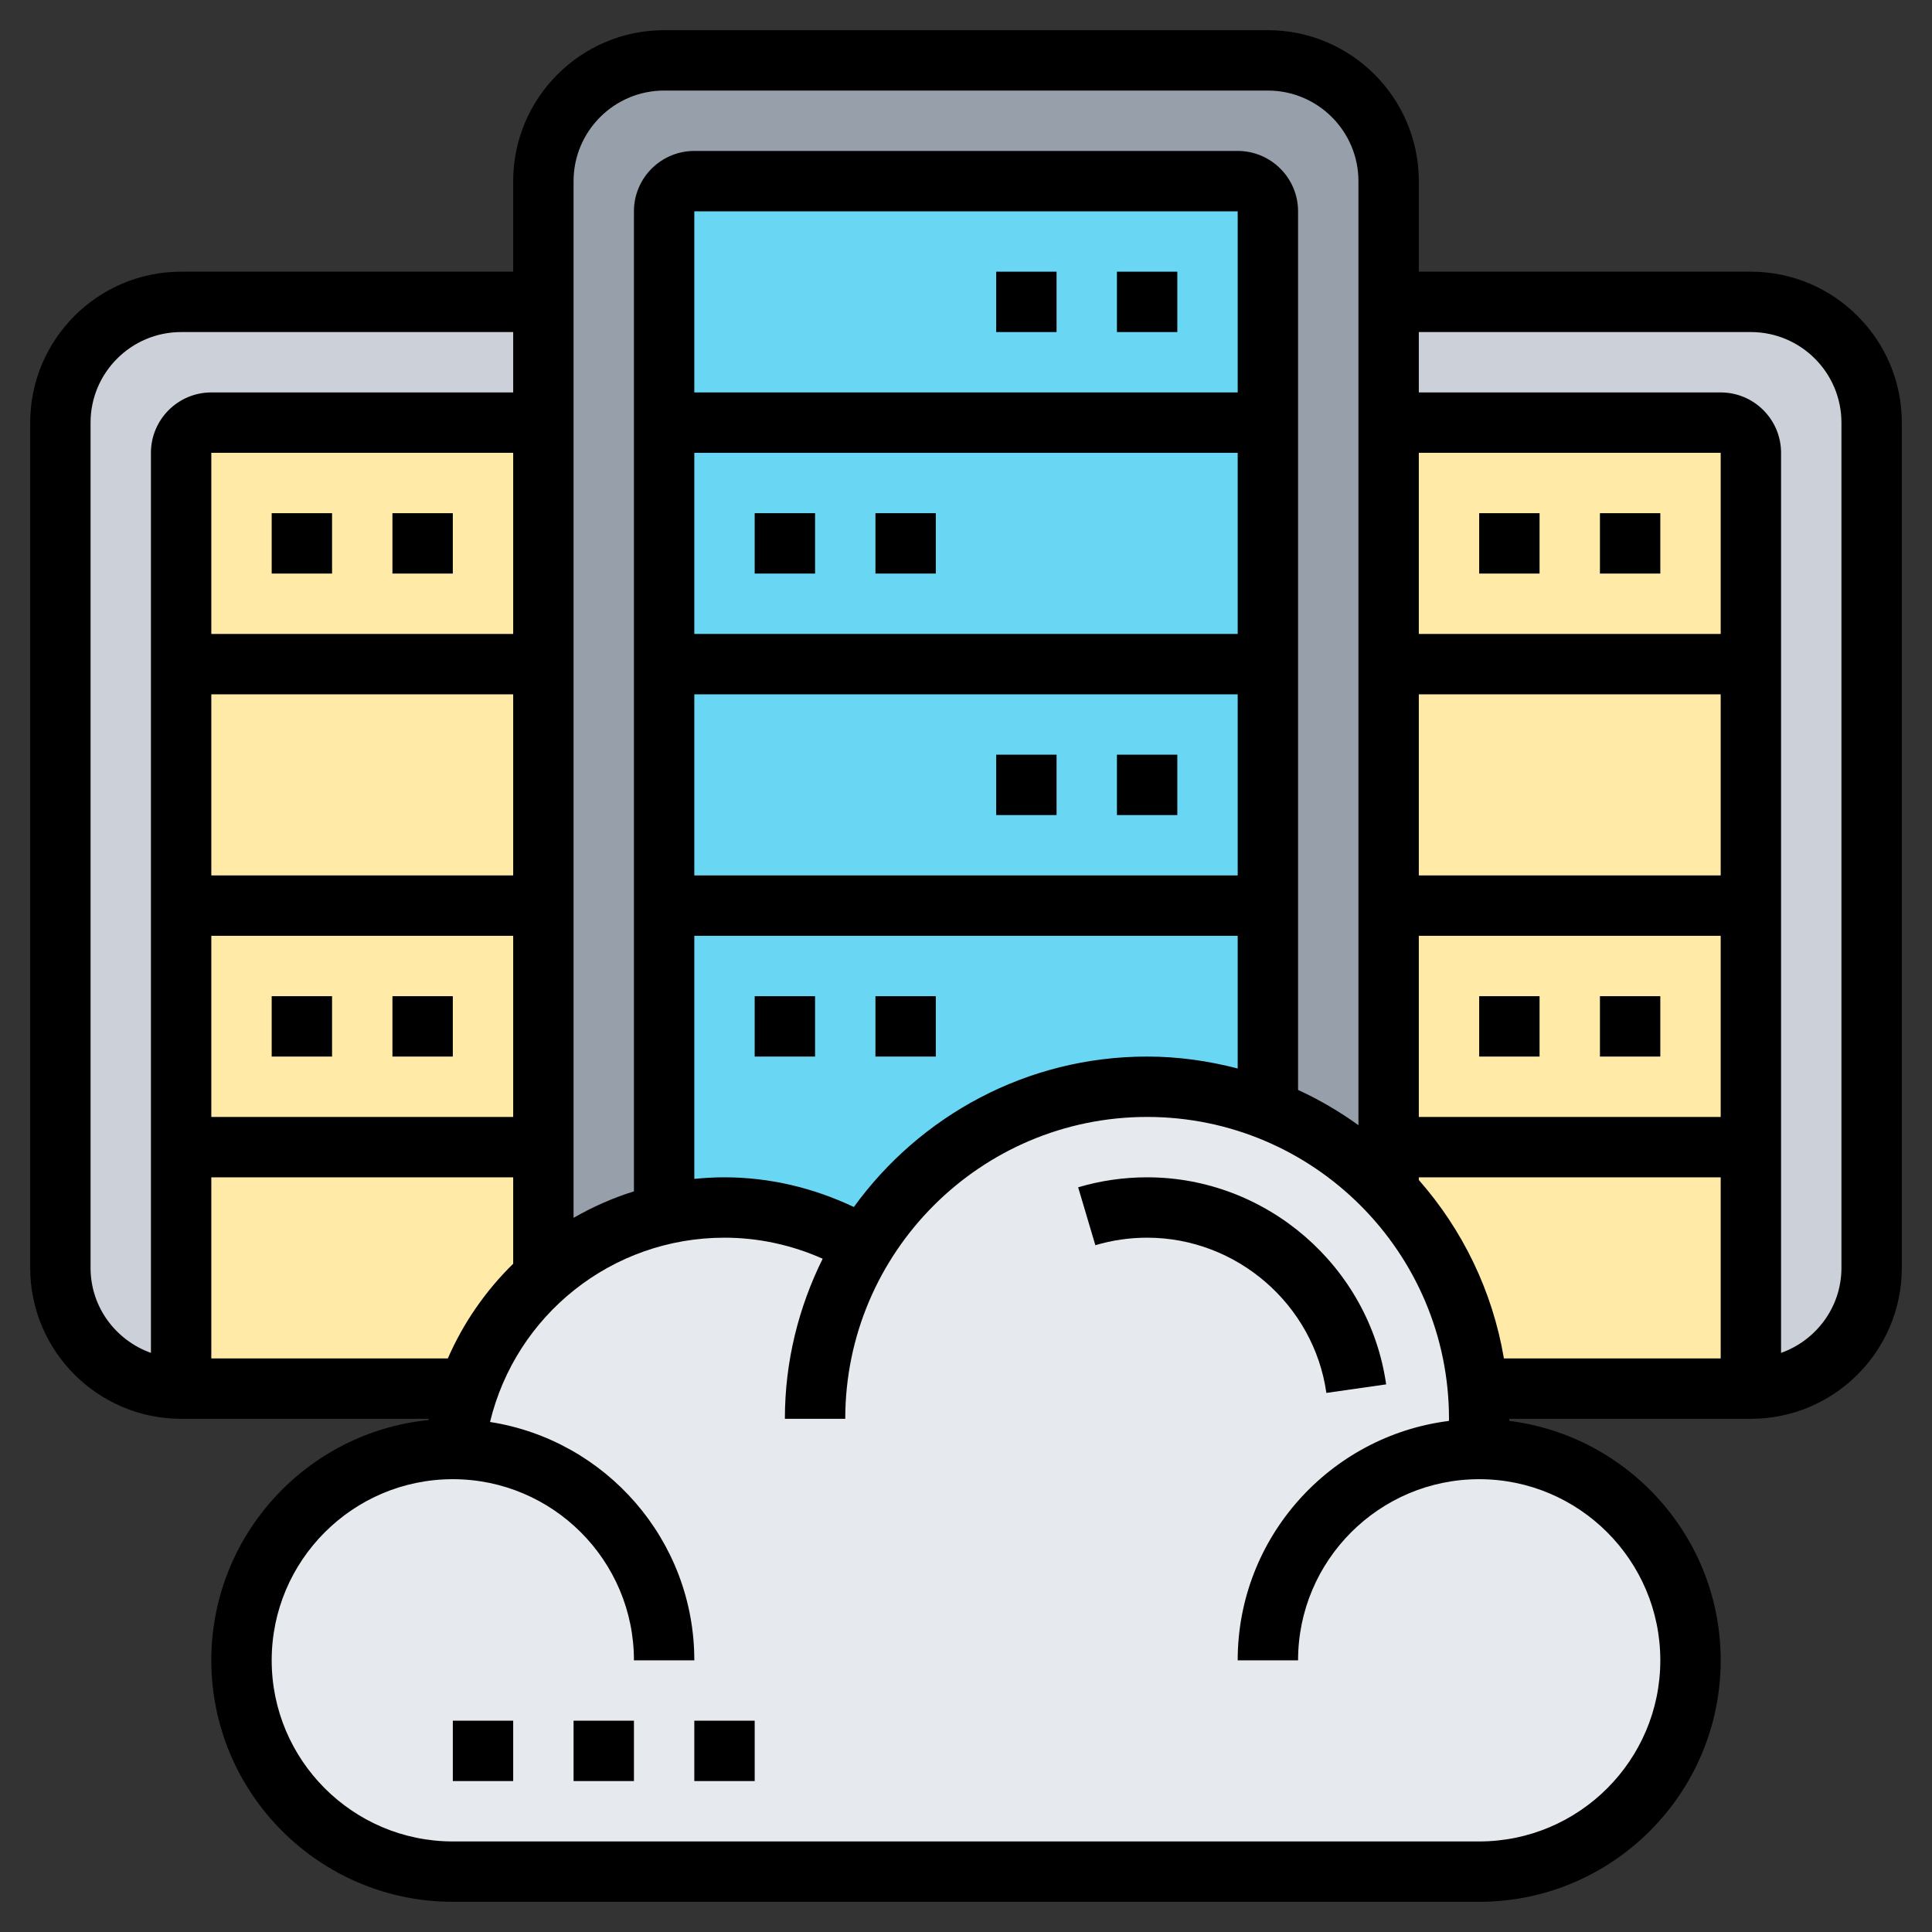
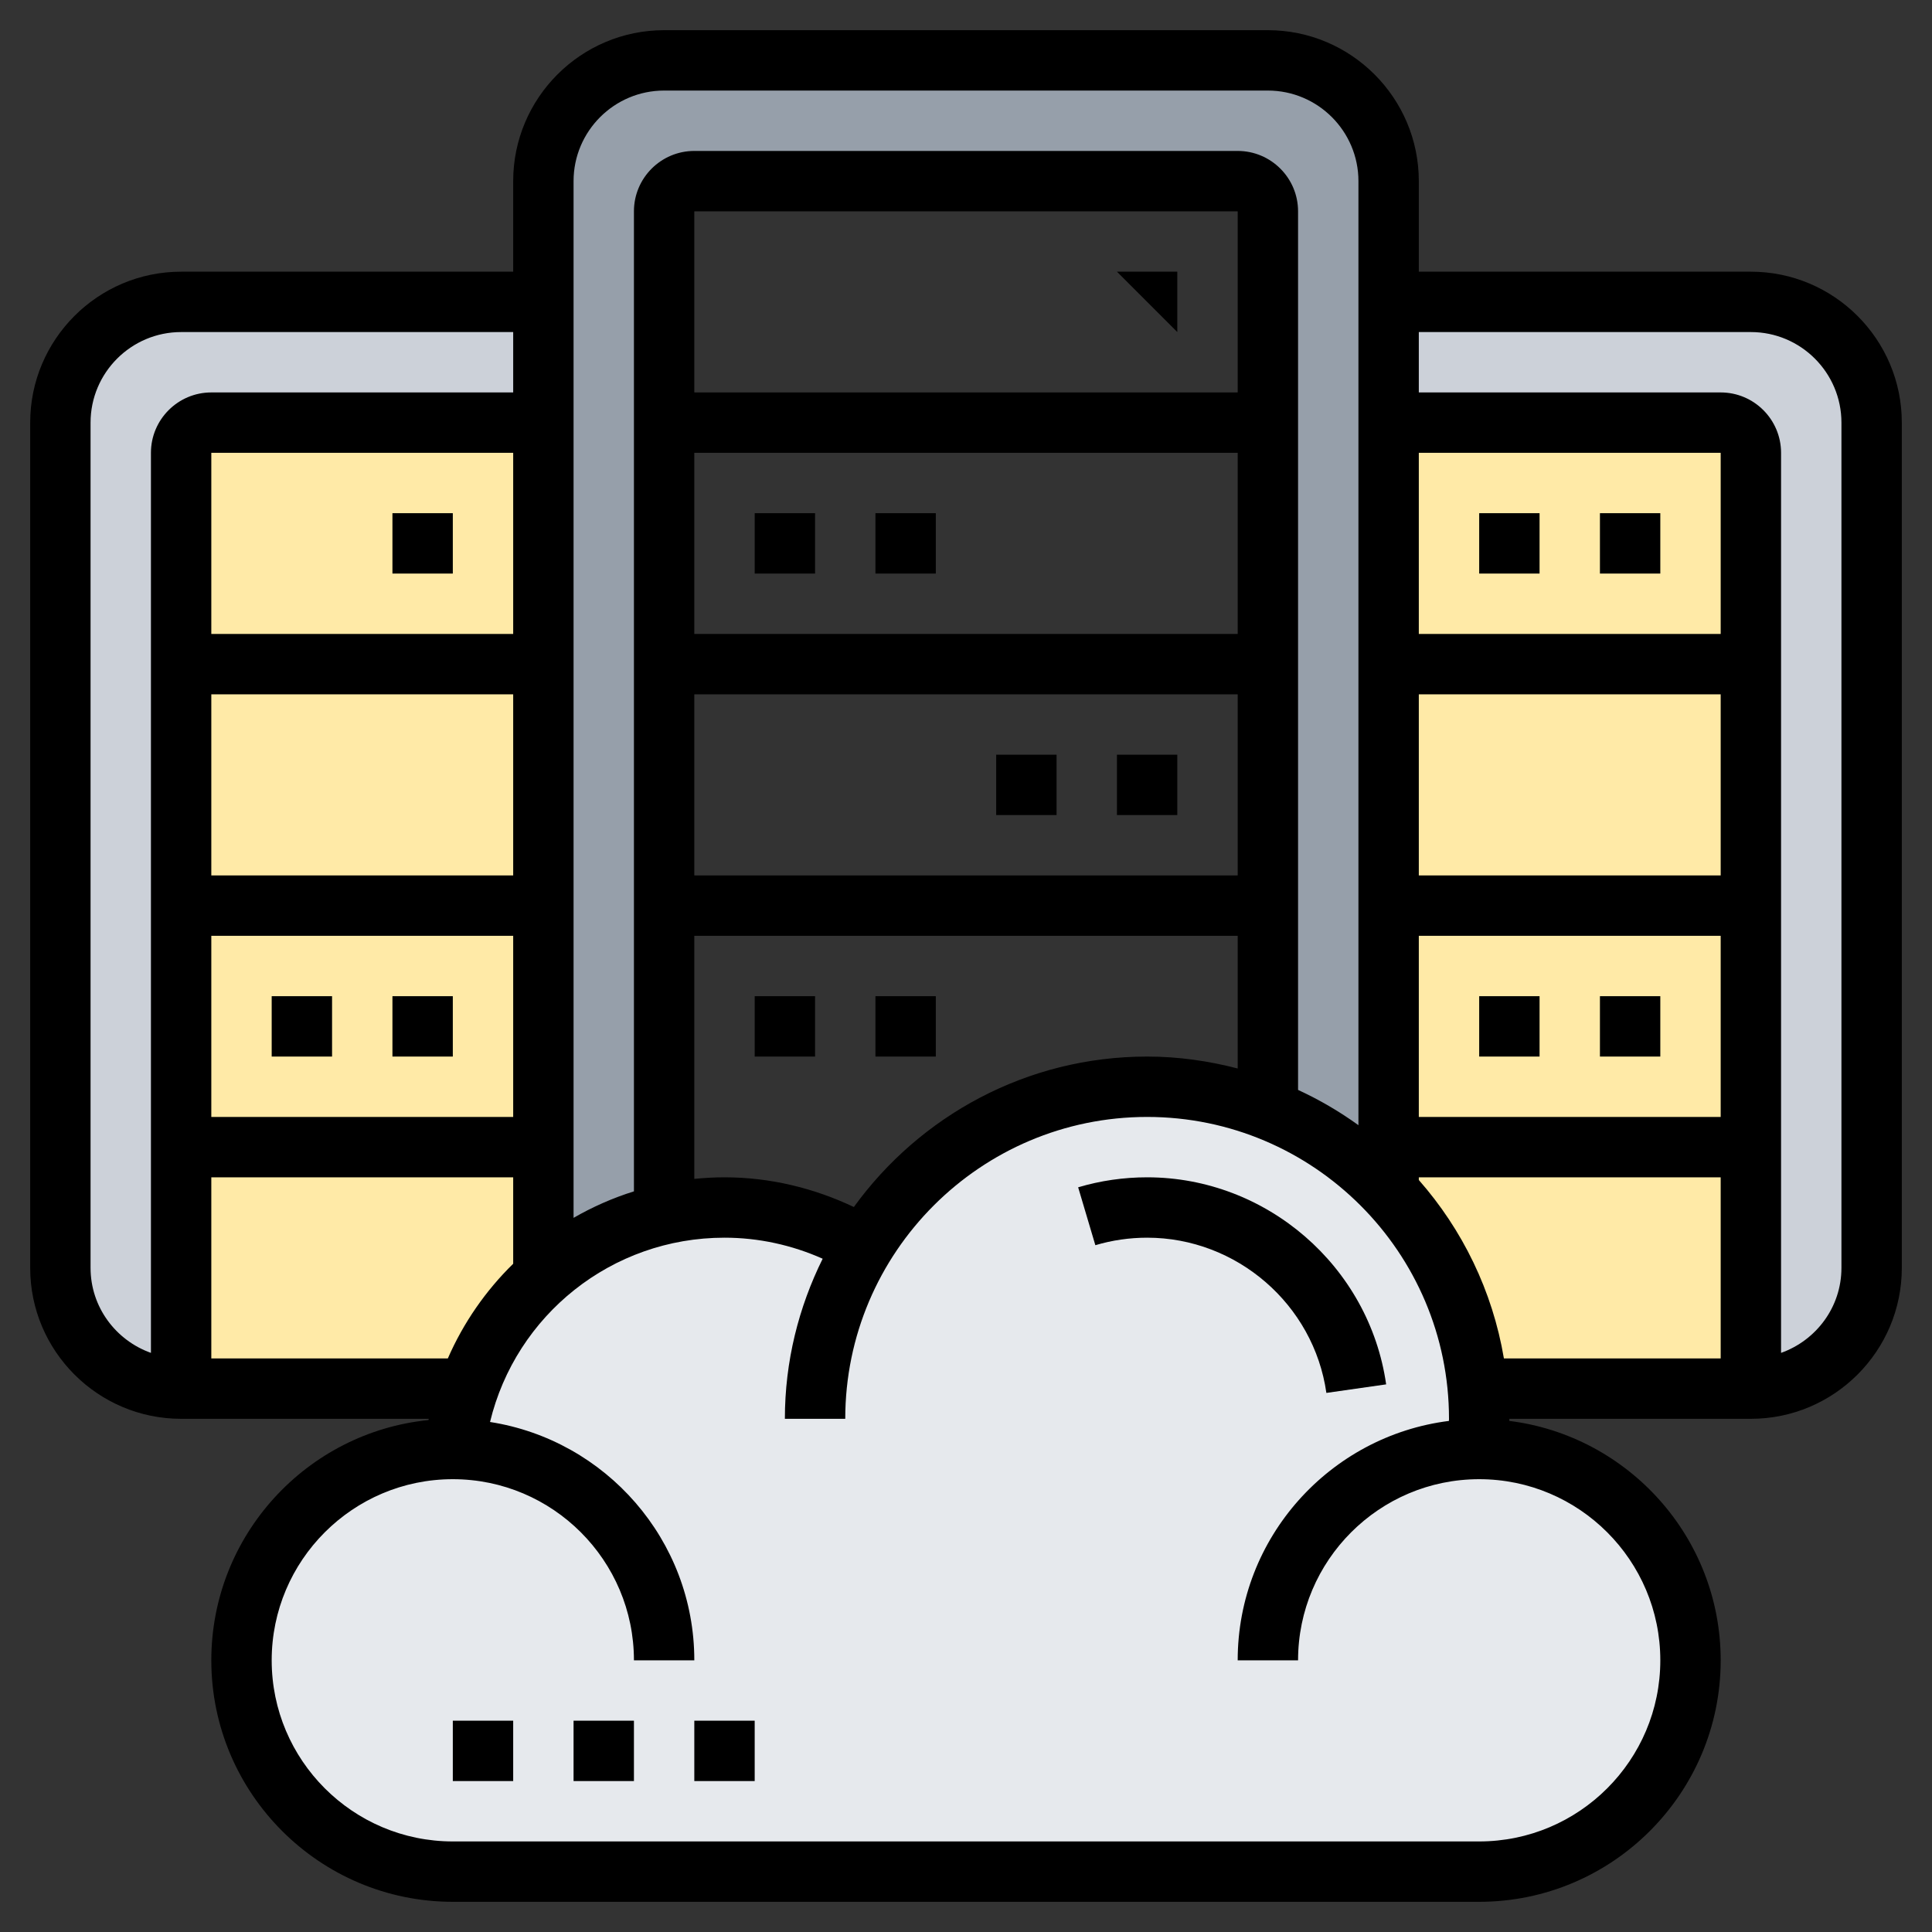
<svg xmlns="http://www.w3.org/2000/svg" id="Layer_35" enable-background="new 0 0 64 64" height="512" viewBox="0 0 64 64" width="512">
  <rect x="0" y="0" width="64" height="64" fill="#333333" stroke="none" />
  <path d="m18 10v4h-11c-.55 0-1 .45-1 1v7 8 8 8c-2.21 0-4-1.79-4-4v-28c0-2.21 1.79-4 4-4z" fill="#ccd1d9" />
  <path d="m58 46v-8-8-8-7c0-.55-.45-1-1-1h-11v-4h12c2.21 0 4 1.79 4 4v28c0 2.21-1.79 4-4 4z" fill="#ccd1d9" />
  <path d="m46 39.45c-1.11-1.17-2.47-2.1-4-2.7v-6.75-8-8-7c0-.55-.45-1-1-1h-18c-.55 0-1 .45-1 1v7 8 8 10.22.01c-1.52.34-2.89 1.07-4 2.06v-4.29-8-8-8-4-4c0-2.21 1.79-4 4-4h20c2.21 0 4 1.79 4 4v4 4 8 8 8z" fill="#969faa" />
  <path d="m7 14c-.55 0-1 .45-1 1v31h12.407l-.407-32z" fill="#ffeaa7" />
  <path d="m57 14h-11v32.45l12-.45v-31c0-.55-.45-1-1-1z" fill="#ffeaa7" />
-   <path d="m41 6h-18c-.55 0-1 .45-1 1v33.22.01l20 .52v-33.75c0-.55-.45-1-1-1z" fill="#69d6f4" />
  <path d="m28.61 41.27c1.92-3.16 5.41-5.27 9.39-5.27 1.41 0 2.76.27 4 .75 1.53.6 2.89 1.53 4 2.7 1.65 1.74 2.73 4.02 2.95 6.55.03.33.05.66.05 1s-.02.67-.04 1h.04c3.87 0 7 3.13 7 7s-3.13 7-7 7h-34c-3.87 0-7-3.13-7-7s3.13-7 7-7h.05c.08-.69.23-1.36.47-2 .5-1.44 1.36-2.71 2.48-3.71 1.11-.99 2.48-1.72 4-2.06.64-.15 1.31-.23 2-.23 1.69 0 3.26.46 4.61 1.27z" fill="#e6e9ed" />
-   <path d="m37 9h2v2h-2z" />
-   <path d="m33 9h2v2h-2z" />
+   <path d="m37 9h2v2z" />
  <path d="m25 17h2v2h-2z" />
  <path d="m29 17h2v2h-2z" />
  <path d="m37 25h2v2h-2z" />
  <path d="m33 25h2v2h-2z" />
  <path d="m25 33h2v2h-2z" />
  <path d="m29 33h2v2h-2z" />
-   <path d="m9 17h2v2h-2z" />
  <path d="m13 17h2v2h-2z" />
  <path d="m9 33h2v2h-2z" />
  <path d="m13 33h2v2h-2z" />
  <path d="m58 9h-11v-3c0-2.757-2.243-5-5-5h-20c-2.757 0-5 2.243-5 5v3h-11c-2.757 0-5 2.243-5 5v28c0 2.757 2.243 5 5 5h8.201c-.003.013-.004.027-.006.041-4.035.405-7.195 3.82-7.195 7.959 0 4.411 3.589 8 8 8h34c4.411 0 8-3.589 8-8 0-4.073-3.062-7.438-7.003-7.931 0-.023.003-.046.003-.069h8c2.757 0 5-2.243 5-5v-28c0-2.757-2.243-5-5-5zm-1 20h-10v-6h10zm0 2v6h-10v-6zm0-10h-10v-6h10zm-35-18h20c1.654 0 3 1.346 3 3v31.273c-.625-.451-1.293-.842-2-1.168v-29.105c0-1.103-.897-2-2-2h-18c-1.103 0-2 .897-2 2v32.465c-.703.22-1.372.516-2 .878v-34.343c0-1.654 1.346-3 3-3zm6.285 36.984c-1.334-.634-2.793-.984-4.285-.984-.337 0-.671.019-1 .052v-8.052h18v4.395c-.961-.249-1.962-.395-3-.395-3.996 0-7.533 1.971-9.715 4.984zm12.715-26.984h-18v-6h18zm-18 2h18v6h-18zm0 8h18v6h-18zm-6-2h-10v-6h10zm-10 2h10v6h-10zm0 8h10v6h-10zm-4 11v-28c0-1.654 1.346-3 3-3h11v2h-10c-1.103 0-2 .897-2 2v29.816c-1.161-.414-2-1.514-2-2.816zm4 3v-6h10v2.863c-.907.889-1.647 1.949-2.165 3.137zm48 10c0 3.309-2.691 6-6 6h-34c-3.309 0-6-2.691-6-6s2.691-6 6-6 6 2.691 6 6h2c0-3.991-2.941-7.299-6.767-7.895.855-3.541 4.028-6.105 7.767-6.105 1.127 0 2.233.243 3.252.697-.794 1.601-1.252 3.398-1.252 5.303h2c0-5.514 4.486-10 10-10s10 4.486 10 10c0 .023-.003.046-.003.07-3.938.496-6.997 3.859-6.997 7.93h2c0-3.309 2.691-6 6-6s6 2.691 6 6zm-5.181-10c-.379-2.243-1.378-4.273-2.819-5.911v-.089h10v6zm11.181-3c0 1.302-.839 2.402-2 2.816v-29.816c0-1.103-.897-2-2-2h-10v-2h11c1.654 0 3 1.346 3 3z" />
  <path d="m53 17h2v2h-2z" />
  <path d="m49 17h2v2h-2z" />
  <path d="m53 33h2v2h-2z" />
  <path d="m49 33h2v2h-2z" />
  <path d="m43.938 46.142 1.98-.283c-.559-3.911-3.963-6.859-7.918-6.859-.776 0-1.545.111-2.285.331l.57 1.918c.555-.165 1.132-.249 1.715-.249 2.967 0 5.52 2.21 5.938 5.142z" />
  <path d="m15 57h2v2h-2z" />
  <path d="m19 57h2v2h-2z" />
  <path d="m23 57h2v2h-2z" />
</svg>